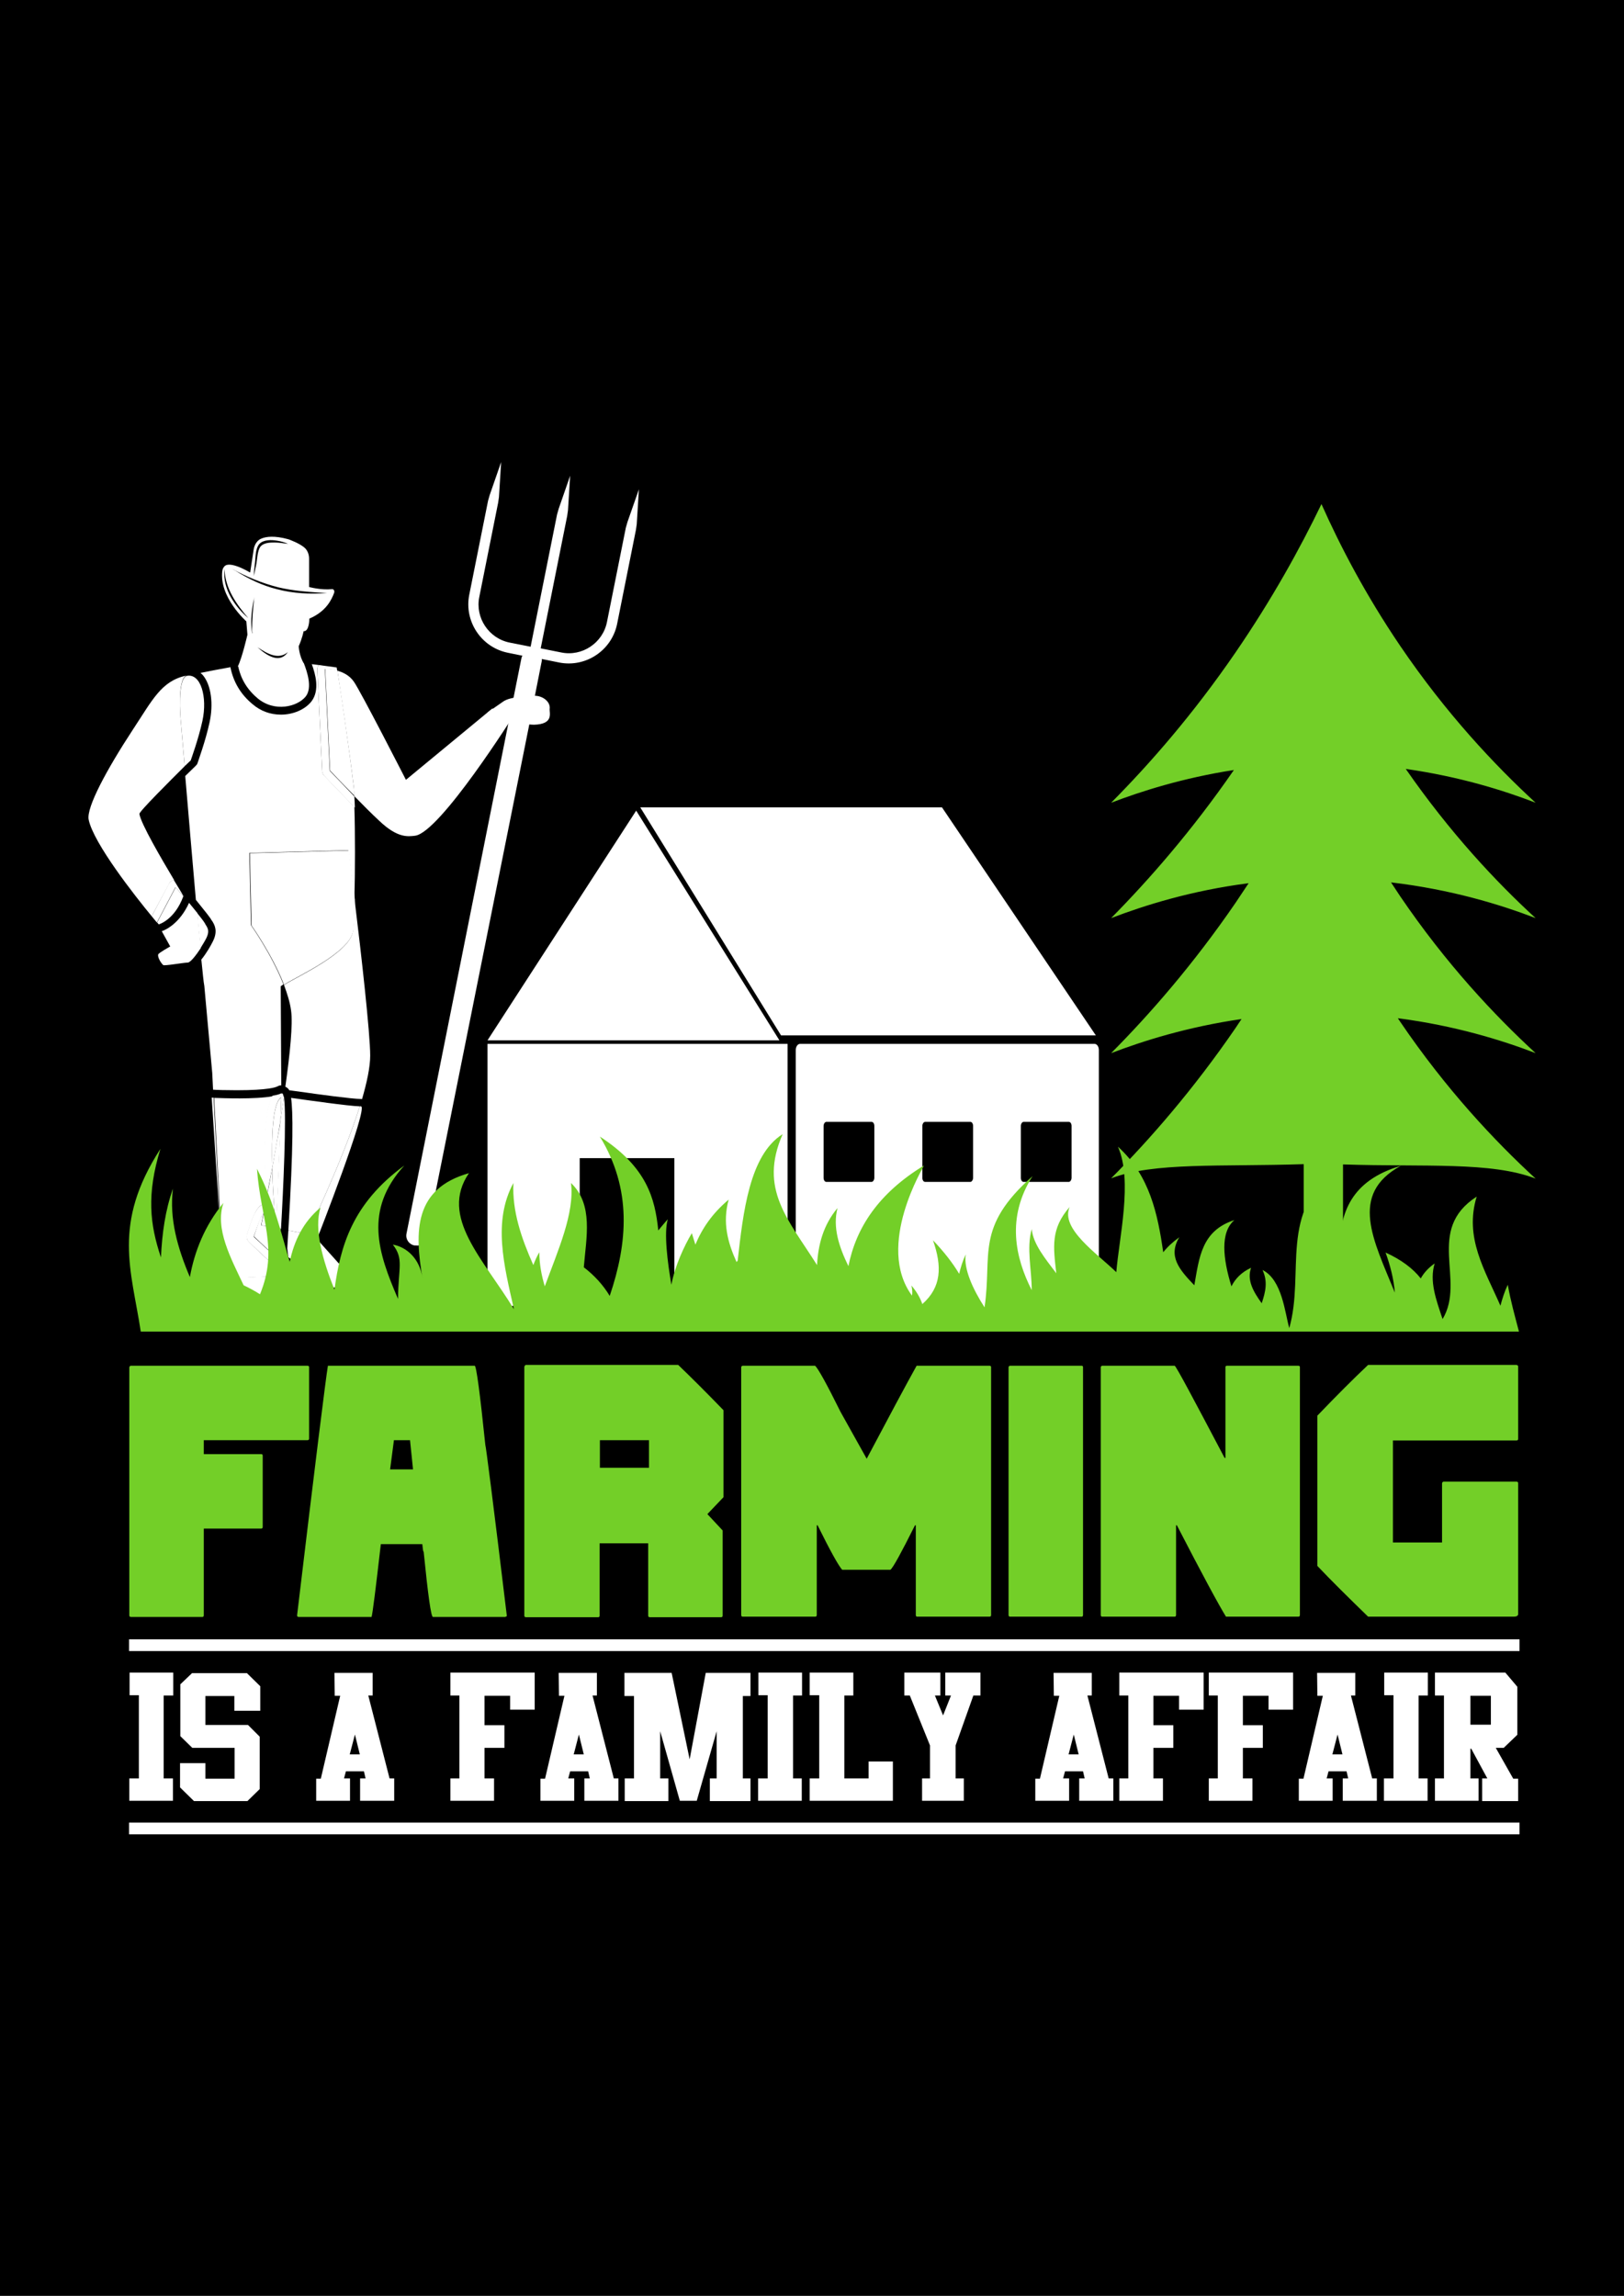
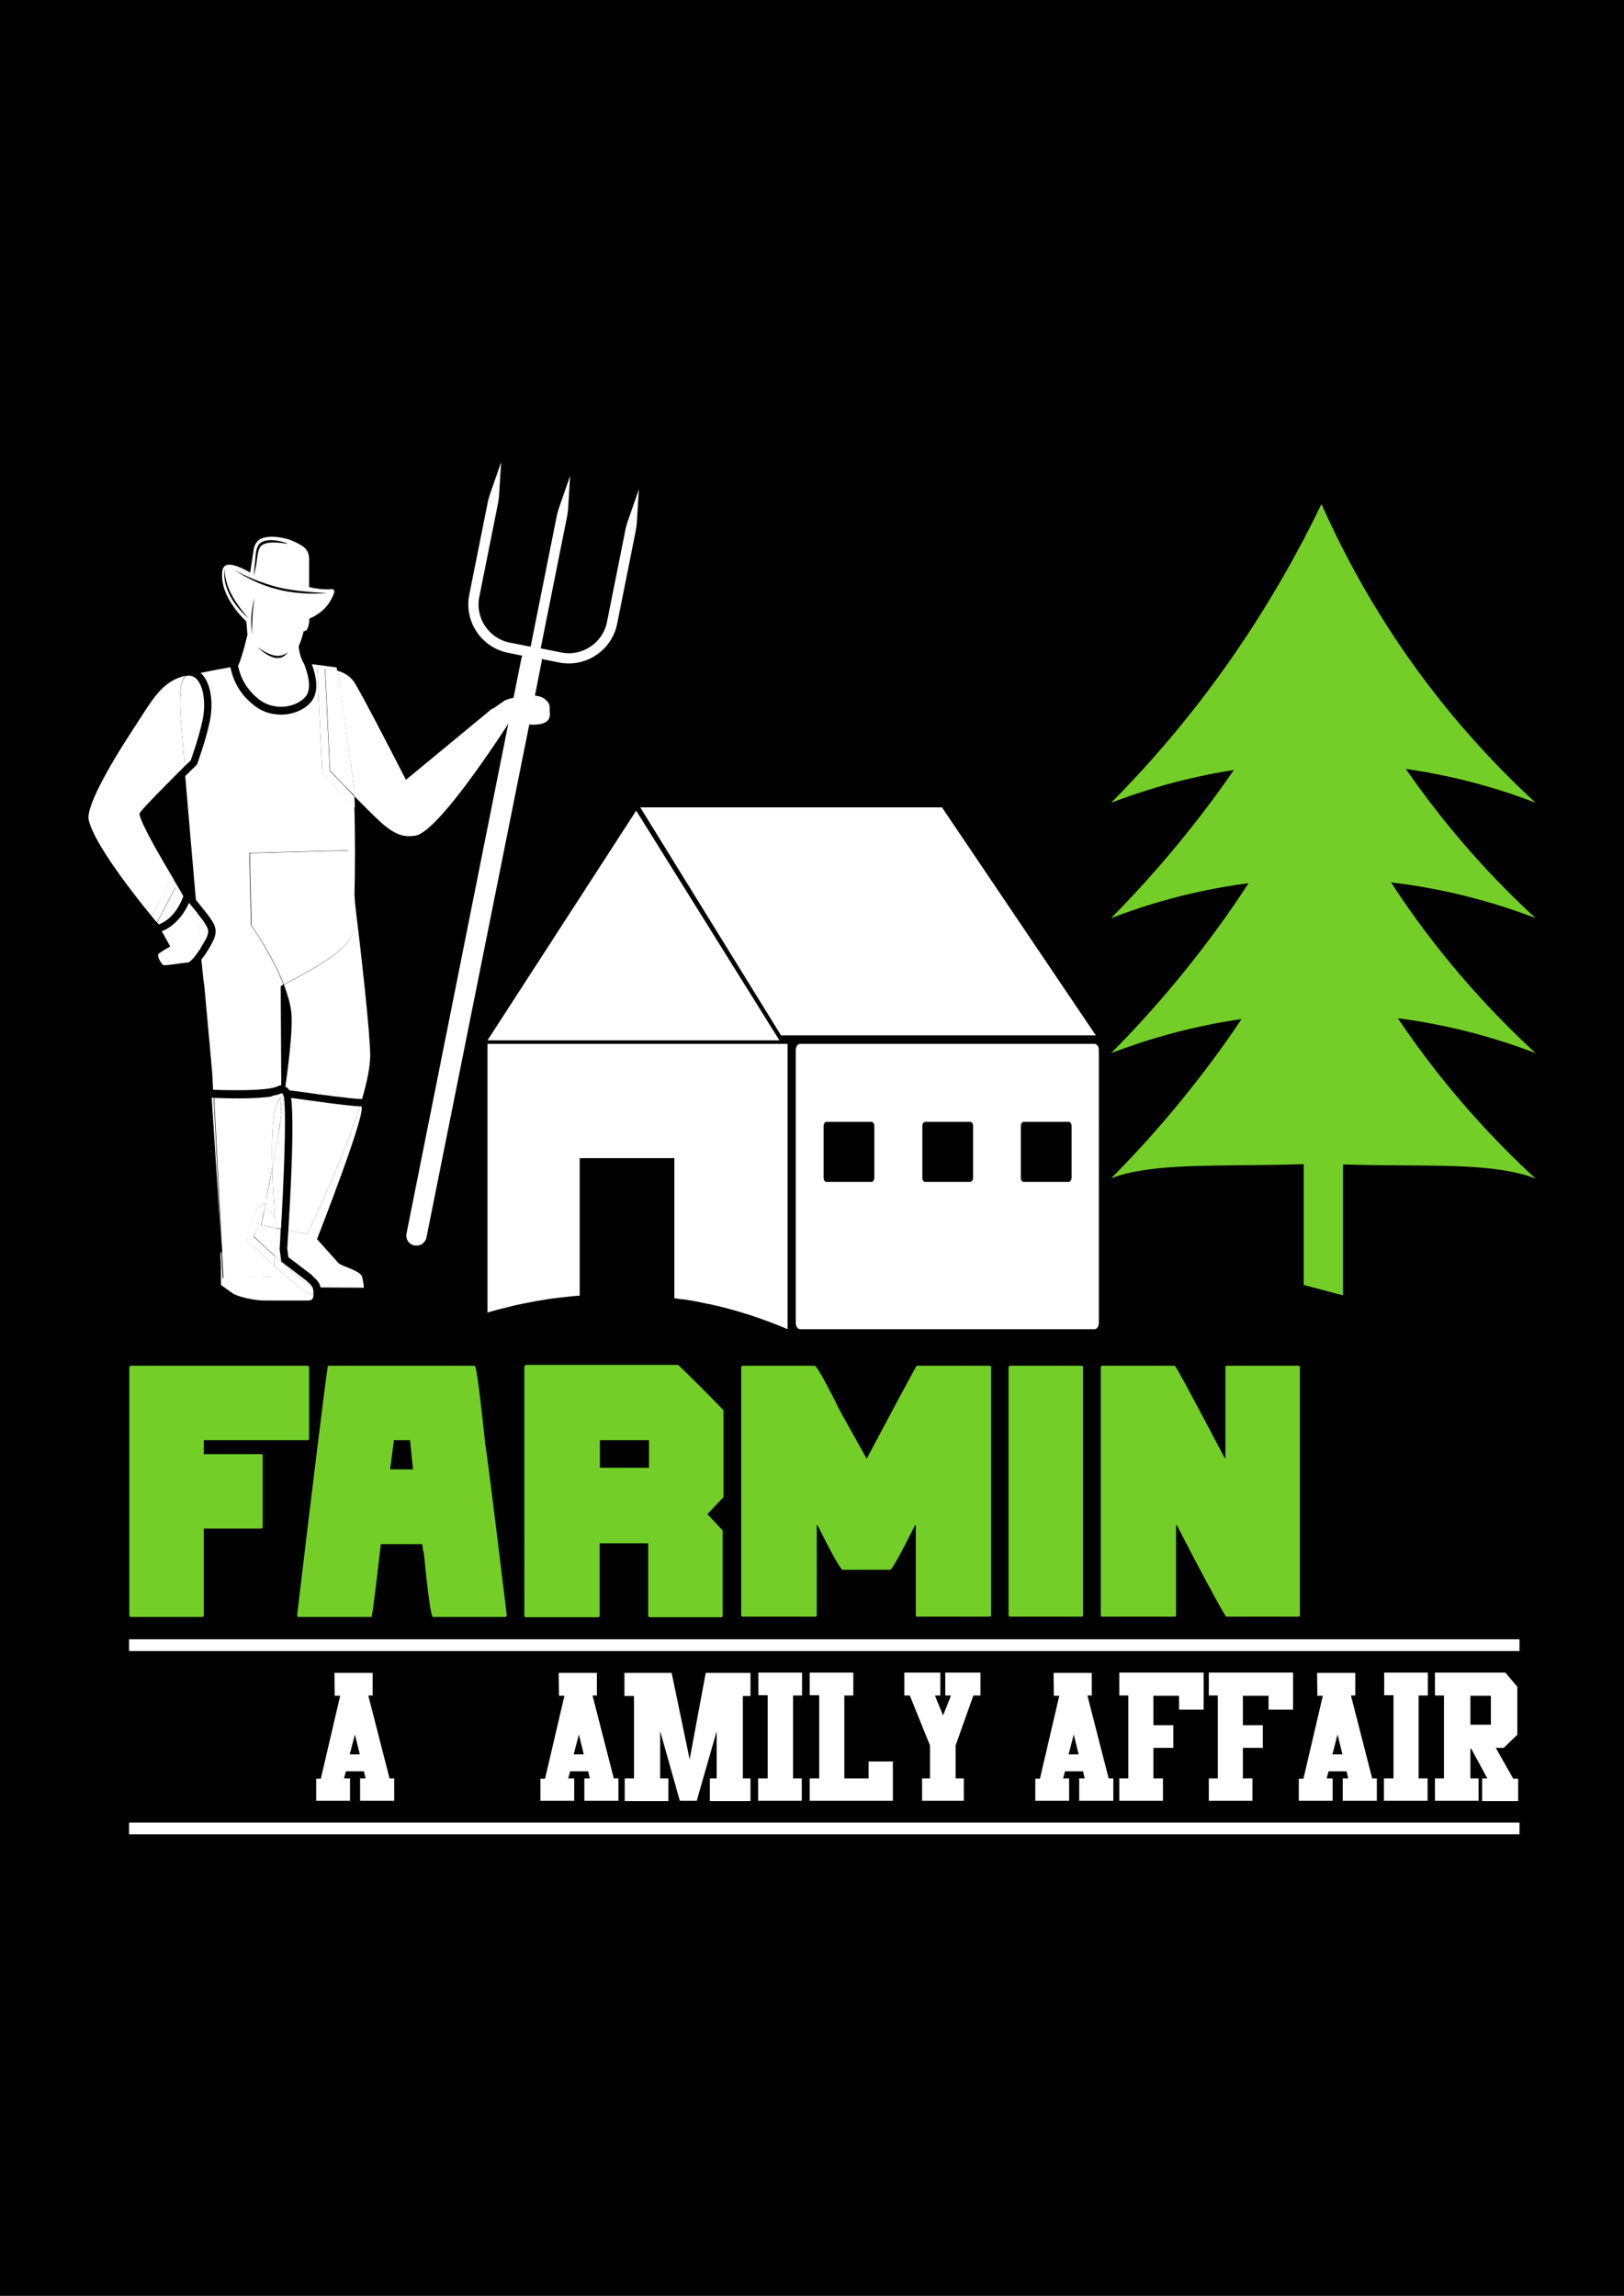
<svg xmlns="http://www.w3.org/2000/svg" version="1.1" id="Layer_1" x="0px" y="0px" viewBox="0 0 595.3 841.7" style="enable-background:new 0 0 595.3 841.7;" xml:space="preserve">
  <style type="text/css">
	.st0{fill:#FFFFFF;}
	.st1{fill:#73CF28;}
</style>
  <rect x="-0.1" width="595.4" height="841.7" />
  <g>
    <g>
      <g>
        <path class="st0" d="M401.2,382.7H293.3c-0.9,0-1.6,1-1.6,2.3v100c0,1.3,0.7,2.3,1.6,2.3h107.9c0.9,0,1.6-1,1.6-2.3V385     C402.8,383.7,402.1,382.7,401.2,382.7z M320.5,431.8c0,0.8-0.5,1.5-1,1.5h-16.6c-0.6,0-1-0.7-1-1.5v-19c0-0.8,0.5-1.5,1-1.5h16.6     c0.6,0,1,0.7,1,1.5V431.8z M356.7,431.8c0,0.8-0.5,1.5-1,1.5h-16.6c-0.6,0-1-0.7-1-1.5v-19c0-0.8,0.5-1.5,1-1.5h16.6     c0.6,0,1,0.7,1,1.5V431.8z M392.8,431.8c0,0.8-0.5,1.5-1,1.5h-16.6c-0.6,0-1-0.7-1-1.5v-19c0-0.8,0.5-1.5,1-1.5h16.6     c0.6,0,1,0.7,1,1.5V431.8z" />
      </g>
      <g>
        <polygon class="st0" points="401.7,379.6 345.3,296 234.7,296 286.3,379.6    " />
      </g>
      <g>
        <polygon class="st0" points="178.7,381.4 233.2,297.2 285.7,381.4    " />
      </g>
      <g>
        <path class="st0" d="M288.7,487.3c-9.4-4-19-7.1-28.7-9.2l-0.7-0.1c-2.6-0.6-5.2-1.1-7.8-1.5l-1.8-0.2c-0.8-0.1-1.5-0.2-2.3-0.3     l-0.2,0v-51.4h-34.7v50.4l-1.2,0.1c-1.3,0.1-2.6,0.2-3.9,0.4l-2,0.2c-1.3,0.2-2.7,0.3-4,0.5l-1.8,0.3c-1.4,0.2-2.8,0.5-4.1,0.7     l-1.6,0.3c-1.5,0.3-2.9,0.6-4.4,0.9l-1.3,0.3c-1.6,0.4-3.2,0.8-4.8,1.2l-0.8,0.2c-1.3,0.4-2.6,0.7-3.9,1.1v-98.5h110V487.3z" />
      </g>
    </g>
    <g>
      <g>
        <path class="st0" d="M100.6,464.1l-0.2,3.8l-18.8,0.7l-0.5-9.7c-0.6,0.3-0.1,4.1-0.1,5.9v6.3l3.8,2.7c2,1.7,8.7,3,12.2,3h15.2     c1.7,0,2.6,0,2.7-2c-0.1,0-0.1,0-0.2,0C112.5,474.3,106.5,469.4,100.6,464.1z" />
      </g>
      <g>
        <path class="st0" d="M100.6,464.1c5.9,5.3,11.8,10.2,14.1,10.7c0,0,0.1,0,0.2,0c0-0.1,0-0.3,0-0.4c0-1.4-0.1-2-0.5-2.7     c-2.7-1.4-8.7-6.7-13.7-11.2L100.6,464.1z" />
      </g>
      <g>
        <path class="st0" d="M112.3,469.5l-9.2-7l-0.6-4.6c0,0,0.2-2.8,0.4-7.3l-1.8-0.3l-0.4,10.2c5,4.5,11,9.8,13.7,11.2     C114.1,471.1,113.5,470.6,112.3,469.5z" />
      </g>
      <g>
        <path class="st0" d="M97.5,440.2c-0.1,0.3-0.1,0.6-0.2,0.9c0.1,0,0.2,0,0.2-0.1C97.5,440.8,97.5,440.5,97.5,440.2z" />
      </g>
      <g>
        <path class="st0" d="M95.6,446.5c0.3-0.7,0.7-1.3,1.1-1.8c0.2-1.1,0.4-2.3,0.7-3.6c-2.5,0.5-3.8,3.2-4.3,4.2     c-1.1,2.3-2.5,7-2.6,7.2c-0.3,1,0,2.1,0.7,2.8c2.6,2.5,6,5.7,9.4,8.8l0.1-3.6c-4.2-3.8-7.7-7.1-7.7-7.1S94.6,448.7,95.6,446.5z" />
      </g>
      <g>
        <path class="st0" d="M96.6,444.7c-0.4,0.5-0.7,1.1-1.1,1.8c-1,2.1-2.4,6.8-2.4,6.8s3.4,3.3,7.7,7.1l0.4-10.2l-5.5-1     C95.7,449.2,96.1,447.5,96.6,444.7z" />
      </g>
      <g>
        <path class="st0" d="M111.4,243.3c-1.8-3-1.9-6.4-1.9-6.4c1.3-2.9,1.8-5.5,1.8-5.5c2.1,0.2,2.1-4.6,2.1-4.6     c6.3-2.7,8.2-7.1,9.1-9.5c0.2-0.7-0.2-1.4-0.8-1.3c-4.1,0.4-8.4-0.8-8.4-0.8l0-10.4c0-1.7-0.7-3.3-1.9-4.2     c-1.9-1.5-4.7-2.5-5.4-2.8c-0.1,0-0.2-0.1-0.3-0.1c-5.1-1.4-8.2-1-10-0.2c-1.4,0.6-2.4,2.1-2.7,3.9l-1.3,8.5     c-4.7-2.7-7.2-3.1-8.5-2.8c-0.9,0.2-1.5,1.1-1.7,2.1c-1.3,9.7,8.8,18.6,8.8,18.6l0.4,4.9c0,0-1.9,8.3-3.5,11.6     C87.2,244.2,102.8,248.8,111.4,243.3z M93.5,206c0.2-2.1,0.2-5.1,1.6-6.6c1.5-1.6,4.4-1.5,6.3-1.2c1.4,0.2,2.9,0.6,4.2,1.2     c-1.6-0.2-3.3-0.5-4.9-0.5c-1.6,0-4.1,0-5.3,1.6c-1,1.4-1.1,4.3-1.4,6.1c-0.3,1.5-0.6,3.1-1,4.6C93.1,209.5,93.3,207.7,93.5,206z      M101.9,215.3c5.9,1.4,11.9,1.8,18,2.1c-6.1,0.5-12.4,0.2-18.4-1.4c-5.3-1.3-10.3-3.7-15.1-6.7c-0.4-0.2-0.9-0.5-1.4-0.8     C90.4,211.5,96.1,213.8,101.9,215.3z M82.3,208.6c0.2,7.3,4.6,13.2,8.7,18C86.5,222.8,81.4,216,82.3,208.6z M93,220.9     c-0.1,1.3-0.3,3-0.4,4.7c-0.1,1.7-0.2,3.4-0.2,4.7c0,0.6,0,1.2,0.1,1.5c0,0.4,0,0.6,0,0.6s-0.2-0.8-0.3-2.1c-0.1-1.3-0.2-3,0-4.7     c0.1-1.7,0.4-3.4,0.6-4.7c0.3-1.3,0.5-2.1,0.5-2.1S93.1,219.6,93,220.9z M94.4,237.3c3.4,2.2,7.5,4.8,11.1,1.8     C102.4,243.6,97.5,240.1,94.4,237.3z" />
      </g>
      <g>
        <path class="st0" d="M230,191.4c-0.2,0.7-0.4,1.4-0.6,2.1l-6.9,34.5c-1.5,7.7-9.1,12.8-16.8,11.2l-7.5-1.5l9.7-48.5     c0.1-0.7,0.2-1.4,0.3-2.1l0.8-12.7l-4.2,12.1c-0.2,0.7-0.4,1.4-0.6,2.1l-9.7,48.5l-7.6-1.5c-7.7-1.5-12.8-9.1-11.2-16.8l6.9-34.5     c0.1-0.7,0.2-1.4,0.3-2.1l0.8-12.8l-4.2,12.1c-0.2,0.7-0.4,1.4-0.6,2.1l-6.9,34.5c-1.9,9.7,4.4,19.2,14.1,21.2l5.4,1.1     c-0.1,0.2-0.2,0.4-0.3,0.6l-3.3,16.5l0,0l-0.7,3.4l0,0L149,452.3c-0.4,2,0.9,3.9,2.9,4.3c0,0,0.1,0,0.1,0l0,0c0.1,0,0.3,0,0.4,0     c0.4,0,0.7,0.1,1,0c0.1,0,0.2-0.1,0.3-0.1c0.3-0.1,0.7-0.2,1-0.4c0.2-0.1,0.3-0.3,0.5-0.5c0.2-0.2,0.4-0.3,0.5-0.5     c0.3-0.4,0.5-0.8,0.6-1.3l38.4-191.6l0,0l0.4-2.2l3.2-16.2l0,0l0.3-1.5c0-0.2,0-0.4,0-0.7l6.4,1.3c9.7,1.9,19.2-4.4,21.2-14.1     l6.9-34.5c0.1-0.7,0.2-1.4,0.3-2.1l0.8-12.8L230,191.4z" />
      </g>
      <g>
        <path class="st0" d="M129.9,291.9c3,3.1,6.3,6.4,9.1,9c6.7,6.4,10.5,5.8,13.1,5.5c9.1-1,36.5-44.6,36.5-44.6l-8.2-2l-31.6,26.1     c0,0-16.6-32.5-19.1-36c-1.6-2.3-3.9-3.4-6-4c0.8,5.5,4.2,27.8,6,42.8C129.8,289.5,129.8,290.6,129.9,291.9z" />
      </g>
      <g>
        <path class="st0" d="M104.1,361.1c1.2,3.2,2.2,6.4,2.6,9.4c0.7,5-0.4,15.8-2.1,27.9c0.4,0.2,0.7,0.4,1,0.7     c0.1,0.1,0.3,0.3,0.4,0.6c0.8,0.1,2,0.3,3.7,0.5c6.8,1,19.6,2.7,22.5,2.7c0.2,0,0.3,0,0.5,0.1c1.8-6.2,3-11.8,3-16     c0-8.1-3.3-37.5-5.7-57c-0.1,5.2-0.4,9.4-0.6,11.3C128.3,349.3,109.2,357.9,104.1,361.1z" />
      </g>
      <g>
        <path class="st0" d="M105.7,451.1c-0.1,2.1-0.3,4.3-0.4,6.6l0.4,3.2l8.3,6.3c0.1,0.1,0.2,0.1,0.2,0.2l0.4,0.4     c1.8,1.7,2.6,2.6,2.9,4.2l15.8,0.1c0.2,0-0.2-2.8-0.6-4.1c-0.9-2.3-6.9-3.5-8.6-4.9l-7.9-8.8c0,0,19.1-48.7,16.1-48.7     c-0.1,0-0.2,0-0.4,0c-6.6,20.8-19.3,46.8-19.3,46.8L105.7,451.1z" />
      </g>
      <g>
        <path class="st0" d="M105.7,451.1l6.9,1.3c0,0,12.7-26,19.3-46.8c-4.1-0.1-18.8-2.2-25.2-3.1     C107.4,407.4,107.6,419.5,105.7,451.1z" />
      </g>
      <g>
        <path class="st0" d="M118.1,282.7l-1.8-37.3c0-0.6,0.2-1.1,0.5-1.6c-0.8-0.1-1.6-0.2-2.5-0.3c1.3,3.6,3,9.5-0.1,13.6     c-2.3,3-6.7,4.9-11.2,4.9c0,0,0,0,0,0c-3.9,0-7.5-1.3-10.5-3.9c-4.3-3.6-6.9-8-8-13.3c0-0.1,0-0.2,0-0.2c-4,0.7-8,1.5-11,2.1     c0.3,0.3,0.7,0.6,1,1c2.9,3.6,3.8,10.4,2.3,17.2c-1.4,6.6-4.3,14.5-4.4,14.9c-0.1,0.4-0.4,0.7-0.7,1c-1.3,1.2-2.5,2.5-3.8,3.7     c1.1,13.2,2.6,30.4,3.9,45.4c3.4,4.2,5.4,6.7,5.7,7.4c0.1,0.1,0.2,0.3,0.3,0.4c0.8,1.3,2.2,3.6,0.2,7.5c-0.8,1.6-2.4,4.4-4.2,6.6     c0.5,4.8,0.8,8.2,1.1,9.7l2.9,31.9l0.3,6.1c1.2,0.1,4.7,0.2,8.7,0.2c11.5,0,14.4-1.1,15.1-1.5c0.3-0.2,0.8-0.3,1.2-0.3l-0.2-36.3     c0.2-0.2,0.6-0.4,1-0.7c-4.3-11-11.9-21.7-11.9-21.7l-0.6-26.5l36.3-1c0,0,1,7.6,2.2,18.1c0.3-10.3,0.3-24.7,0-34     c-5.7-5.8-11.1-11.5-11.2-11.6C118.4,284,118.2,283.3,118.1,282.7z" />
      </g>
      <g>
        <path class="st0" d="M120.9,282.6l-1.8-37.3c0,0,2.1-0.1,4.5,0.6c-0.1-0.8-0.2-1.2-0.2-1.2c-2.2-0.3-4.4-0.6-6.6-0.9     c-0.3,0.5-0.5,1-0.5,1.6l1.8,37.3c0,0.7,0.3,1.3,0.8,1.8c0.1,0.1,5.5,5.8,11.2,11.6c-0.1-1.5-0.1-2.9-0.2-4.1     C125,286.9,120.9,282.6,120.9,282.6z" />
      </g>
      <g>
        <path class="st0" d="M119.2,245.2l1.8,37.3c0,0,4.1,4.4,9,9.3c-0.1-1.3-0.2-2.4-0.3-3.2c-1.8-15-5.1-37.4-6-42.8     C121.2,245.1,119.2,245.2,119.2,245.2z" />
      </g>
      <g>
        <path class="st0" d="M91.6,312.8l0.6,26.5c0,0,7.6,10.7,11.9,21.7c5.1-3.2,24.2-11.8,25.4-19.8c0.3-1.9,0.5-6.1,0.6-11.3     c-1.3-10.5-2.2-18.1-2.2-18.1L91.6,312.8z" />
      </g>
      <g>
        <path class="st0" d="M77.6,402.4l3.4,52.3l-2.7-52.3C77.9,402.4,77.6,402.4,77.6,402.4z" />
      </g>
      <g>
        <path class="st0" d="M104,402.2c-0.2-1-0.4-1.5-0.7-1.3c-0.1,0-0.1,0.1-0.2,0.1l-0.1,1.5c0.2-0.1,0.5-0.2,0.8-0.2     C103.9,402.1,104,402.1,104,402.2z" />
      </g>
      <g>
        <path class="st0" d="M103.9,402.1c-0.3,0-0.5,0.1-0.8,0.2l-0.3,8.4c0.5-2.8,0.9-5.6,1.3-8.4c0-0.1,0-0.2,0-0.3     C104,402.1,103.9,402.1,103.9,402.1z" />
      </g>
      <g>
        <path class="st0" d="M101.2,450.2l1.8,0.3c0.8-13.4,2.1-41.2,1.1-48.2c-0.4,2.8-0.9,5.6-1.3,8.4L101.2,450.2z" />
      </g>
      <g>
        <path class="st0" d="M100.5,467.9l0.2-3.8c-3.4-3-6.8-6.2-9.4-8.8c-0.8-0.7-1-1.8-0.7-2.8c0.1-0.2,1.5-4.9,2.6-7.2     c0.5-1.1,1.8-3.8,4.3-4.2c0.1-0.3,0.1-0.6,0.2-0.9c-0.8-12-1.5-32.1,2.3-38.3c-6.6,1.2-18.5,0.7-21.5,0.6l2.7,52.3l0.3,4.2     c0,0,0,0-0.1,0.1l0.5,9.7L100.5,467.9z" />
      </g>
      <g>
        <path class="st0" d="M97.5,440.2c0.6-3.4,1.4-7.5,2.3-12.1c-0.3-11.3,0.1-24,3.3-25.8l0.1-1.5c-0.8,0.4-1.9,0.7-3.3,0.9     C96,408.1,96.7,428.2,97.5,440.2z" />
      </g>
      <g>
        <path class="st0" d="M100.8,446.5c0,0-0.8-8.7-1-18.4c-0.8,4.6-1.6,8.7-2.3,12.1c0,0.3,0,0.6,0.1,0.9c-0.1,0-0.2,0-0.2,0.1     c-0.3,1.4-0.5,2.6-0.7,3.6C97.8,443.3,99.1,443.2,100.8,446.5z" />
      </g>
      <g>
        <path class="st0" d="M103.1,402.4c-3.2,1.7-3.6,14.4-3.3,25.8c1-5.4,2-11.3,3-17.3L103.1,402.4z" />
      </g>
      <g>
        <path class="st0" d="M99.8,428.1c0.2,9.7,1,18.4,1,18.4c-1.7-3.3-3-3.3-4.1-1.8c-0.6,2.8-0.9,4.5-0.9,4.5l5.5,1l1.6-39.4     C101.8,416.8,100.7,422.8,99.8,428.1z" />
      </g>
      <g>
        <path class="st0" d="M94.3,255.9c6.3,5.4,14.8,3.2,17.8-0.6c2.5-3.3,0.4-9.2-0.7-12.1c-0.4,0-0.8-0.1-1.1-0.1h0     c-0.4,0-0.7-0.1-1.1-0.1c-1.6-0.2-5-0.1-9.1,0.1h-0.8c-1.9,0.1-4,0.2-6.1,0.3l0,0.1c-1.9,0.1-3.7,0.3-5.9,0.7     C87.8,246.6,89.1,251.5,94.3,255.9z" />
      </g>
      <g>
        <path class="st0" d="M59.3,341.4l3.1,5.6c0,0-4.2,2.3-4.4,2.9c-0.3,0.7,0.6,2.7,1.8,3.9c0.4,0.4,7.5-0.9,9-0.9c1,0,3-2.6,4.8-5.3     c-0.4-3.8-0.8-8.1-1.2-12.8c-1-1.2-2-2.5-3.1-3.8C65.9,338.5,60.8,340.9,59.3,341.4z" />
      </g>
      <g>
        <path class="st0" d="M75.6,344c1.6-3.2,0.1-4.2-0.5-5.5c-0.2-0.4-1.3-1.9-2.8-3.7c0.4,4.7,0.8,9,1.2,12.8     C74.3,346.3,75.1,345,75.6,344z" />
      </g>
      <g>
        <path class="st0" d="M63.8,322.6c-4.6-7.7-12.2-20.7-12.7-24.2c-0.1-0.9,11.7-12.6,16.6-17.5c-0.9-10.3-1.5-17.4-1.5-17.4     s-1.3-14.5,2.1-15.8c0,0,0,0-0.1,0c-9.1,2-12.3,8.9-19.5,19.8C39.2,282,31.6,296,32.5,300.5c1.8,8.7,17,28,23.1,35.4L62,324     C62.3,323.3,63,322.8,63.8,322.6z" />
      </g>
      <g>
        <path class="st0" d="M66.2,263.5c0,0,0.6,7,1.5,17.4c1.3-1.3,2.2-2.1,2.2-2.1s2.9-8,4.3-14.5c1.9-8.8-0.6-17.6-5.8-16.5     C64.9,249.1,66.2,263.5,66.2,263.5z" />
      </g>
      <g>
        <path class="st0" d="M67.2,328.6c0,0,0-0.1,0-0.1c0-0.1-1.4-2.5-3.5-5.9c-0.8,0.2-1.4,0.7-1.8,1.4l-6.3,11.9     c0.8,1,1.5,1.8,1.9,2.3l6.8-12.9C64.4,325.3,65.6,326.7,67.2,328.6z" />
      </g>
      <g>
        <path class="st0" d="M67.2,328.6c-1.6-1.9-2.8-3.3-2.8-3.3l-6.8,12.9c0.4,0.5,0.6,0.7,0.6,0.7S64,337.3,67.2,328.6z" />
      </g>
      <g>
        <path class="st0" d="M201.5,259.8c0.3-2.7-2.9-5-6.1-4.7c-3.2,0.3-8.1,0.3-10.8,2c-2.6,1.8-5.9,4.1-5.9,4.1l6.5,0.3     c0,0,0.5,0.6,1.5,1.4l5.1,1.3c0.7,0.2,1.2,0.7,1.6,1.3c0.7,0.1,1.5,0.2,2.3,0.2C203.2,265.5,201.3,261.3,201.5,259.8z" />
      </g>
      <g>
        <path class="st0" d="M191.7,264.1l-5.1-1.3c1.3,1,3.4,2.1,6.7,2.5C192.9,264.8,192.4,264.3,191.7,264.1z" />
      </g>
    </g>
    <g>
      <g>
        <path class="st1" d="M492.3,426.9c30,1,54.3-1.1,70.6,5.2c-15-13.8-32.8-32.7-49.7-57.6c-0.3-0.4-0.5-0.8-0.8-1.2     c20.8,2.7,38,8,50.5,12.8c-15-13.8-32.8-32.7-49.7-57.6c-1.1-1.7-2.2-3.3-3.3-5c22,2.6,40,8.1,53,13.1     c-14.4-13.2-31.3-31.2-47.6-54.7c19.6,2.8,35.7,7.8,47.6,12.4c-15-13.8-32.8-32.7-49.7-57.6c-12.6-18.6-21.9-36.4-28.8-51.9     c-7.9,16.4-18.2,35-31.5,54.4c-15.5,22.6-31.4,40.8-45.6,55.1c11-4.2,26.3-9.1,45-12c-15.4,22.3-31.1,40.2-45,54.3     c12-4.6,29.3-10.1,50.4-12.8c-1.6,2.4-3.2,4.8-4.8,7.2c-15.5,22.6-31.4,40.8-45.6,55.1c11.5-4.4,27.8-9.6,47.8-12.5     c-0.7,1.1-1.5,2.2-2.2,3.3c-15.5,22.6-31.4,40.8-45.6,55.1c15.6-6,40.1-4.2,70.6-5.2v44.3l14.4,3.8V426.9z" />
      </g>
    </g>
    <g>
-       <path class="st1" d="M552.7,471c-1.2,2.5-2,5.1-2.7,7.7c-5.7-13.1-13.3-24.9-8.7-40c-19,12.3-3.9,30.6-12.5,44.9    c-2.4-7.2-4.9-13.9-2.9-20.4c-2.3,1.6-4,3.5-5.1,5.5c-2.9-3.7-7.2-6.9-12.9-9.5c1.7,4.7,3,9.7,3.4,14.7c-7.8-19.2-17-36,2.2-46.5    c-18.3,5.4-22.4,17.4-22.4,30.5c-4.9-10.1-7.3-20-0.7-29.9c-21.9,16.3-12,38.5-17.8,58.9c-1.6-5.6-2.6-17.7-9.8-21.3    c2,4.3,1.1,8-0.3,12.2c-3.1-4.3-5.5-8.5-3.9-13c-3.5,1.6-5.8,4-7.2,6.8c-3.1-10.1-4.2-19.8,1.1-24.3    c-12.1,3.9-12.9,13.8-14.7,23.9c-5.6-5.8-9.7-10.7-5.5-17.6c-2.5,1.8-4.4,3.6-5.9,5.5c-2-13.9-4.9-28.1-16.6-38.7    c5.5,12.4,0.4,33.5-0.6,46c-7.1-6.9-20.6-16-17.1-23.9c-7,8-6,14.6-4.9,24.3c-4-5.3-8.5-10.7-9-16.2c-2,7,0,14.9,0,22.4    c-6-11.8-9.4-26.6,0.3-41.8c-21.2,18.8-14.7,28.7-17.6,48.1c-4.3-6.7-7.7-14.1-6.9-19.4c-1.1,2.3-1.8,4.6-2.4,7.1    c-2.4-4-5.5-8-9.6-12.3c3.4,9.7,3.1,17.2-3.9,23.4c-0.8-2.3-2.1-4.6-4-6.8c0.3,1.4,0.4,2.6,0.2,3.7c-13.5-18.4,4.4-47.4,4.4-47.7    c-16.7,10.2-24.9,22.8-27.7,36.9c-3.5-7.2-5.8-14.3-4-21.3c-5.2,6.2-7.1,13.4-7.5,20.9C289,447.1,278,436,286.9,415.8    c-12.2,7.6-14.5,28.8-16.5,46.4c-0.2,0.2-0.3,0.3-0.4,0.5c-3.3-7.3-5.2-14.5-2.9-22.9c-5.9,5-9.6,10.3-12.2,16.5    c-0.4-1.4-0.9-2.8-1.3-4.2c-2.8,4.7-6.2,12-7.5,18.9c-1.4-8.2-2.8-19.1-1.3-24c-1.3,1.4-2.4,2.8-3.5,4.1    c-1.2-11.8-4.2-23.2-21.4-34.4c11.8,19.3,10.2,38.9,3.6,58.4c-2.4-4-5.6-7.5-9.5-10.5c0.9-10.9,3.6-23-4.7-30.9    c1.4,11-4.8,24.8-9.6,37.9c-1.2-4-2-8.2-2-12.5c-0.9,1.5-1.6,3.1-2.2,4.7c-4.4-9.9-7.8-19.8-7.3-30.1c-7.6,14.1-3.5,30.1,0.2,46.3    c-11.1-18.4-27.5-33.8-16.5-49.9c-20.1,5.7-20,21.2-17,38.7c-1-7.6-6.1-11.7-10.9-12.5c4.1,5.3,2,8.3,1.9,19.9    c-7.3-16.9-12.6-32.5,2.3-48.9c-19.1,14-23.4,29.5-25.6,45.5c-4.3-10.7-7.6-22.3-5.1-30.1c-6.4,5.3-9.7,12.3-11.3,19.9    c-3.2-10.7-5.6-21.5-12-34.1c1.3,18.5,8,29.3,1.1,46c-1.7-1.1-3.7-2.2-6-3.3c-4.7-10-10.6-20.7-7.4-30.2    c-6.9,8.4-10.6,17.8-12.3,27.2c-4.5-10.6-7.6-21.4-6.2-32.4c-2.8,7.8-4,16.4-4.4,25.2c-4.1-12.2-5.3-23.1-0.2-39.8    c-17.8,27.6-10.6,44.5-7.2,67h505.2C555.3,482.5,553.7,476.8,552.7,471z" />
-     </g>
+       </g>
    <g>
      <g>
-         <path class="st0" d="M63.4,652v8.2h-16V652h3.5v-30.5h-3.4v-8.3h16v8.4H60v19.1V652H63.4z" />
-       </g>
+         </g>
      <g>
-         <path class="st0" d="M66.1,646.4h9.2v5.7H86v-11.3H70.5l-4.4-4.3v-19l4.3-4.1h20.1l4.9,4.8v9h-9.5v-5.4H75.3v10.6h15.6l4.3,4.3     v19.2l-4.5,4.4H71.1l-5.1-5V646.4z" />
-       </g>
+         </g>
      <g>
        <path class="st0" d="M128.3,660.2h-12.4v-8.1h1.7l7.1-30.4h-2l-0.1-8.4h14v8.3H135l7.8,30.4h1.7v8.2H132V652h2l-0.6-2.6h-6.6     l-0.7,2.6h2.2V660.2z M131.9,643.2l-1.8-7.3l-1.9,7.3H131.9z" />
      </g>
      <g>
-         <path class="st0" d="M181.1,660.2h-16V652h3.3v-30.4h-3.3v-8.4H196v13.6h-9v-5.1h-9.4v10.8h7.3v8.3h-7.3V652h3.5V660.2z" />
-       </g>
+         </g>
      <g>
        <path class="st0" d="M210.5,660.2h-12.4v-8.1h1.7l7.1-30.4h-2l-0.1-8.4h14v8.3h-1.6L225,652h1.7v8.2h-12.5V652h2l-0.6-2.6H209     l-0.7,2.6h2.2V660.2z M214,643.2l-1.8-7.3l-1.9,7.3H214z" />
      </g>
      <g>
        <path class="st0" d="M258.7,613.3h16.4v8.5h-2.8V652h2.8v8.3h-14.9V652h2.5v-17.3l-7.3,25.5h-6.2l-7.2-25.5V652h3v8.3h-16V652     h3.4v-30.2h-3.5v-8.5h17.3l6.6,31.7L258.7,613.3z" />
      </g>
      <g>
        <path class="st0" d="M293.9,652v8.2h-16V652h3.5v-30.5H278v-8.3h16v8.4h-3.3v19.1V652H293.9z" />
      </g>
      <g>
        <path class="st0" d="M309.6,652h8.8v-6.2h8.9v14.4h-30.5V652h3.5v-30.5h-3.5v-8.3h16v8.4h-3.3V652z" />
      </g>
      <g>
        <path class="st0" d="M350.3,639.9V652h3v8.2H338V652h2.9v-12.1l-7.4-18.3h-2v-8.4h13.2v8.4h-2l3,7.3l2.9-7.3h-2.1v-8.4h12.9v8.4     h-2.6L350.3,639.9z" />
      </g>
      <g>
        <path class="st0" d="M391.9,660.2h-12.4v-8.1h1.7l7.1-30.4h-2l-0.1-8.4h14v8.3h-1.6l7.8,30.4h1.7v8.2h-12.5V652h2l-0.6-2.6h-6.6     l-0.7,2.6h2.2V660.2z M395.4,643.2l-1.8-7.3l-1.9,7.3H395.4z" />
      </g>
      <g>
        <path class="st0" d="M426.3,660.2h-16V652h3.3v-30.4h-3.3v-8.4h30.9v13.6h-9v-5.1h-9.4v10.8h7.3v8.3h-7.3V652h3.5V660.2z" />
      </g>
      <g>
        <path class="st0" d="M459.1,660.2h-16V652h3.3v-30.4h-3.3v-8.4H474v13.6h-9v-5.1h-9.4v10.8h7.3v8.3h-7.3V652h3.5V660.2z" />
      </g>
      <g>
        <path class="st0" d="M488.5,660.2h-12.4v-8.1h1.7l7.1-30.4h-2l-0.1-8.4h14v8.3h-1.6L503,652h1.7v8.2h-12.5V652h2l-0.6-2.6H487     l-0.7,2.6h2.2V660.2z M492.1,643.2l-1.8-7.3l-1.9,7.3H492.1z" />
      </g>
      <g>
        <path class="st0" d="M523.3,652v8.2h-16V652h3.5v-30.5h-3.4v-8.3h16v8.4H520v19.1V652H523.3z" />
      </g>
      <g>
        <path class="st0" d="M542,660.2h-16V652h3.3v-30.4H526v-8.4h25.8l4.4,5.2V636l-5,4.8h-2.9l6.4,11.3h1.8v8.2h-13.2V652h1.9     l-5.9-10.9H539V652h3V660.2z M546.5,621.7H539v10.6h7.5V621.7z" />
      </g>
    </g>
    <g>
      <path class="st1" d="M48,500.7h64.7c0.4,0,0.6,0.2,0.6,0.5v26.2c0,0.4-0.2,0.6-0.6,0.6h-38v5.1h21.1c0.3,0,0.5,0.2,0.5,0.6v26.1    c0,0.4-0.2,0.6-0.5,0.6H74.7v31.8c0,0.4-0.2,0.6-0.5,0.6H48c-0.4,0-0.6-0.2-0.6-0.6v-90.9C47.5,500.9,47.7,500.7,48,500.7z" />
      <path class="st1" d="M174,500.7c0.6,0,1.9,9.7,3.9,29c0.2,0.3,2.9,21.3,7.9,62.8l-0.6,0.3h-26.5c-0.7,0-1.8-8-3.4-23.9    c-0.2,0-0.3-0.9-0.5-2.8h-15.2c-1.9,16.5-3,25.4-3.4,26.7h-26.7c-0.4,0-0.6-0.2-0.6-0.6c6.7-56.2,10.5-86.7,11.3-91.5H174z     M144.4,528l-1.4,10.7h8.4l-1.1-10.7H144.4z" />
      <path class="st1" d="M192.9,500.4h55.7c4.9,4.7,10.5,10.3,16.6,16.6v31.9l-5.9,6.2l5.6,6v31.2c0,0.4-0.2,0.6-0.6,0.6h-26.1    c-0.4,0-0.6-0.2-0.6-0.6v-26.5h-17.8v26.5c0,0.4-0.2,0.6-0.5,0.6h-26.5c-0.4,0-0.6-0.2-0.6-0.6v-91.2    C192.4,500.5,192.6,500.4,192.9,500.4z M219.9,528v10.1h18V528H219.9z" />
      <path class="st1" d="M272.3,500.7h26.5c1.2,1.2,4.3,6.8,9.3,16.9l9.6,17.2c8.2-15.5,14.3-26.9,18.3-34.1h26.7    c0.4,0,0.6,0.2,0.6,0.5v90.9c0,0.4-0.2,0.6-0.6,0.6h-26.5c-0.3,0-0.5-0.2-0.5-0.6v-32.9h-0.3c-5,10-8,15.5-9,16.3h-17.7    c-1.4-1.6-4.4-7-9-16.3h-0.3v32.9c0,0.4-0.2,0.6-0.6,0.6h-26.5c-0.4,0-0.6-0.2-0.6-0.6v-90.9C271.8,500.9,272,500.7,272.3,500.7z" />
      <path class="st1" d="M370.3,500.7h26.2c0.3,0,0.5,0.2,0.5,0.5v90.9c0,0.4-0.2,0.6-0.5,0.6h-26.2c-0.4,0-0.6-0.2-0.6-0.6v-90.9    C369.8,500.9,370,500.7,370.3,500.7z" />
      <path class="st1" d="M404.1,500.7h26.5c0.7,0.5,6.7,11.8,18.3,33.8h0.3v-33.3c0-0.3,0.2-0.5,0.6-0.5h26.1c0.4,0,0.6,0.2,0.6,0.5    v90.9c0,0.4-0.2,0.6-0.6,0.6h-26.5c-2.6-4.2-8.6-15.3-18-33.5h-0.3v32.9c0,0.4-0.2,0.6-0.5,0.6h-26.5c-0.4,0-0.6-0.2-0.6-0.6    v-90.9C403.6,500.9,403.8,500.7,404.1,500.7z" />
-       <path class="st1" d="M501.5,500.4h54.4c0.4,0.1,0.6,0.3,0.6,0.6v26.5c0,0.4-0.2,0.6-0.6,0.6h-45.3v37.4h18v-21.7    c0.1-0.4,0.3-0.6,0.6-0.6h26.7c0.4,0,0.6,0.2,0.6,0.6v48.1c-0.2,0.6-0.7,0.8-1.7,0.8h-53.3c-7.2-7-13.4-13.1-18.6-18.6V519    C489.9,511.7,496.1,505.5,501.5,500.4z" />
    </g>
    <g>
      <g>
        <rect x="47.3" y="601" class="st0" width="509.7" height="4.3" />
      </g>
      <g>
        <rect x="47.3" y="668.2" class="st0" width="509.7" height="4.3" />
      </g>
    </g>
  </g>
</svg>